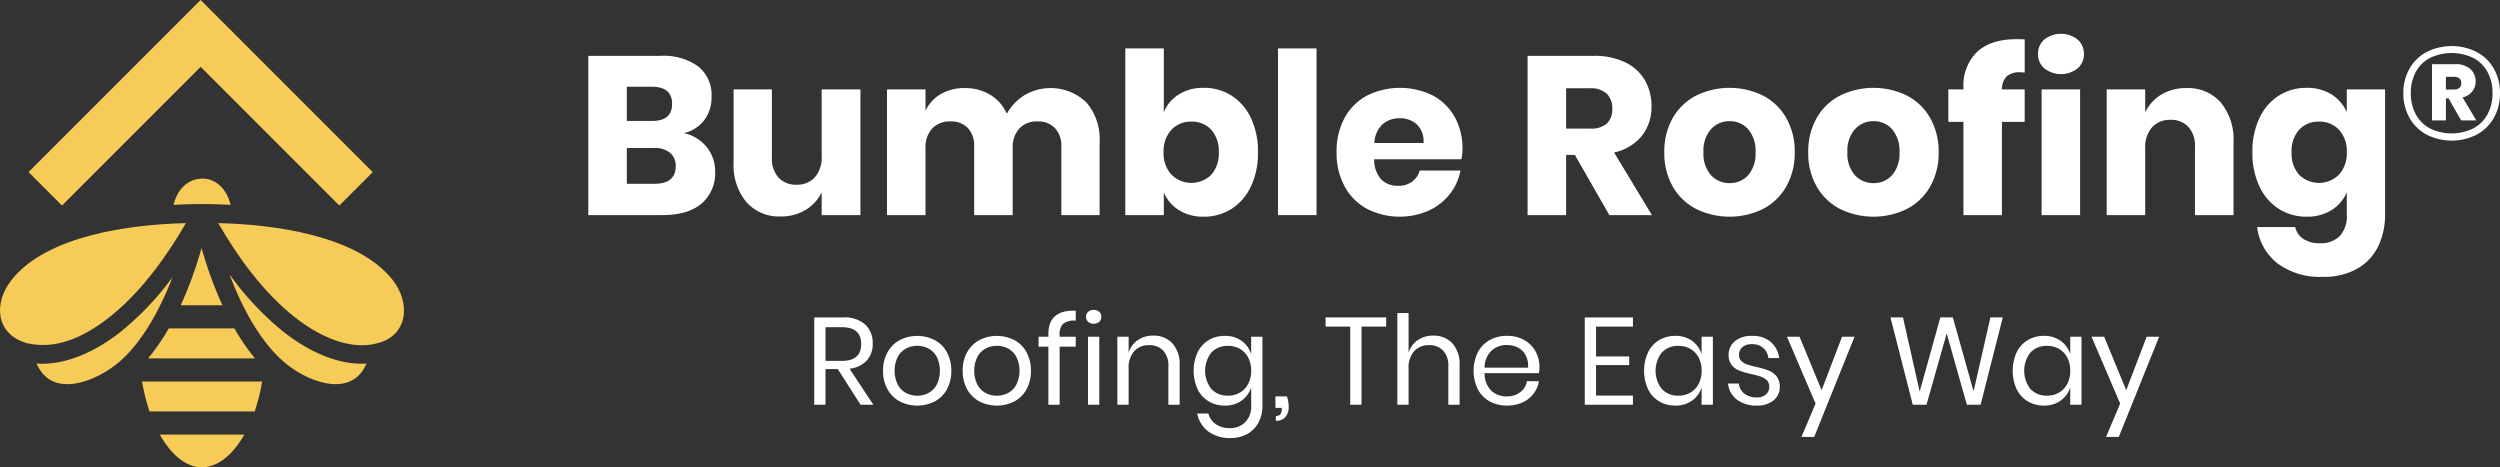
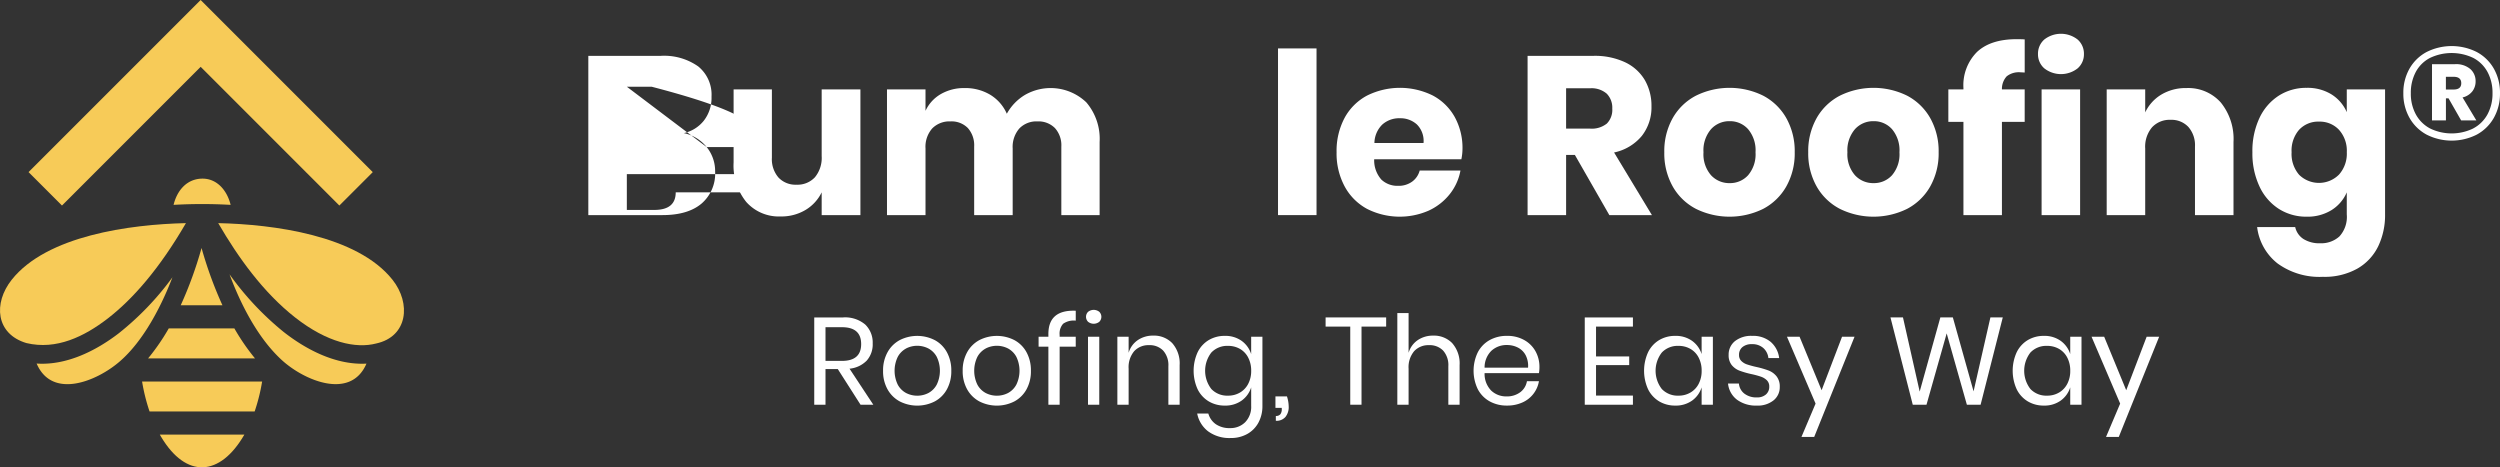
<svg xmlns="http://www.w3.org/2000/svg" width="443.963" height="82.987" viewBox="0 0 443.963 82.987">
  <rect x="0" y="0" width="443.963" height="82.987" fill="#333333" stroke="none" />
  <defs>
    <clipPath id="clip-path">
      <rect id="Rectangle_233" data-name="Rectangle 233" width="339.486" height="71.787" transform="translate(0 0.001)" fill="#F7CB58" />
    </clipPath>
    <clipPath id="clip-path-2">
      <rect id="Rectangle_234" data-name="Rectangle 234" width="71.74" height="82.987" fill="#F7CB58" />
    </clipPath>
  </defs>
  <g id="Top_Nav_Logo" data-name="Top Nav Logo" transform="translate(-78.523 -108)">
    <g id="Group_381" data-name="Group 381" transform="translate(-10 -25.107)">
      <g id="Group_380" data-name="Group 380" transform="translate(193 139.106)">
        <g id="Group_379" data-name="Group 379" clip-path="url(#clip-path)">
-           <path id="Path_56" data-name="Path 56" d="M21.02,20.12a6.791,6.791,0,0,1,1.5,4.36,7.026,7.026,0,0,1-2.42,5.68q-2.421,2.04-6.94,2.04H0V3.92H12.84A10.487,10.487,0,0,1,19.52,5.8a6.457,6.457,0,0,1,2.36,5.36,6.606,6.606,0,0,1-1.36,4.26,6.264,6.264,0,0,1-3.56,2.22,7.086,7.086,0,0,1,4.06,2.48M6.84,15.48h4.48q3.56,0,3.56-3.04T11.24,9.4H6.84Zm8.68,8.04a2.973,2.973,0,0,0-1-2.38,4.231,4.231,0,0,0-2.84-.86H6.84v6.36h4.88q3.8,0,3.8-3.12" fill="#fff" />
+           <path id="Path_56" data-name="Path 56" d="M21.02,20.12a6.791,6.791,0,0,1,1.5,4.36,7.026,7.026,0,0,1-2.42,5.68q-2.421,2.04-6.94,2.04H0V3.92H12.84A10.487,10.487,0,0,1,19.52,5.8a6.457,6.457,0,0,1,2.36,5.36,6.606,6.606,0,0,1-1.36,4.26,6.264,6.264,0,0,1-3.56,2.22,7.086,7.086,0,0,1,4.06,2.48h4.48q3.56,0,3.56-3.04T11.24,9.4H6.84Zm8.68,8.04a2.973,2.973,0,0,0-1-2.38,4.231,4.231,0,0,0-2.84-.86H6.84v6.36h4.88q3.8,0,3.8-3.12" fill="#fff" />
          <path id="Path_57" data-name="Path 57" d="M48.32,9.88V32.2H41.44V28.16a7.422,7.422,0,0,1-2.86,3.12,8.316,8.316,0,0,1-4.42,1.16,7.724,7.724,0,0,1-6.1-2.56,10.266,10.266,0,0,1-2.26-7.04V9.88h6.8V22a4.978,4.978,0,0,0,1.18,3.54,4.146,4.146,0,0,0,3.18,1.26,4.212,4.212,0,0,0,3.28-1.32,5.4,5.4,0,0,0,1.2-3.76V9.88Z" fill="#fff" />
          <path id="Path_58" data-name="Path 58" d="M88.439,12.18a9.977,9.977,0,0,1,2.36,7.06V32.2H84V20.04a4.554,4.554,0,0,0-1.14-3.3,4.113,4.113,0,0,0-3.1-1.18,4.2,4.2,0,0,0-3.22,1.26,4.978,4.978,0,0,0-1.18,3.54V32.2h-6.84V20.04a4.6,4.6,0,0,0-1.12-3.3,4.046,4.046,0,0,0-3.08-1.18,4.3,4.3,0,0,0-3.24,1.24,4.916,4.916,0,0,0-1.2,3.56V32.2h-6.84V9.88h6.84v3.8a6.654,6.654,0,0,1,2.7-2.96,8.192,8.192,0,0,1,4.26-1.08,8.6,8.6,0,0,1,4.52,1.18,7.417,7.417,0,0,1,2.96,3.38,8.943,8.943,0,0,1,3.18-3.32,9.166,9.166,0,0,1,10.94,1.3" fill="#fff" />
-           <path id="Path_59" data-name="Path 59" d="M114.22,10.98a9.466,9.466,0,0,1,3.44,3.96,13.764,13.764,0,0,1,1.26,6.1,13.793,13.793,0,0,1-1.26,6.08,9.44,9.44,0,0,1-3.44,3.98,9.041,9.041,0,0,1-4.94,1.38,8.072,8.072,0,0,1-4.4-1.16,6.73,6.73,0,0,1-2.68-3.16V32.2H95.36V2.6h6.84V13.92a6.739,6.739,0,0,1,2.68-3.16,8.081,8.081,0,0,1,4.4-1.16,9.041,9.041,0,0,1,4.94,1.38m-10.68,6.08a5.56,5.56,0,0,0-1.38,3.98A5.572,5.572,0,0,0,103.54,25a5.022,5.022,0,0,0,7.08.04,5.646,5.646,0,0,0,1.34-4,5.648,5.648,0,0,0-1.34-4,4.609,4.609,0,0,0-3.54-1.44,4.656,4.656,0,0,0-3.54,1.46" fill="#fff" />
          <rect id="Rectangle_232" data-name="Rectangle 232" width="6.84" height="29.6" transform="translate(122.479 2.601)" fill="#fff" />
          <path id="Path_60" data-name="Path 60" d="M155.039,22.28h-15.48a5.17,5.17,0,0,0,1.28,3.62A4.125,4.125,0,0,0,143.8,27a4.045,4.045,0,0,0,2.52-.76,3.554,3.554,0,0,0,1.32-1.96h7.24a9.471,9.471,0,0,1-1.92,4.22,10.229,10.229,0,0,1-3.76,2.92,12.841,12.841,0,0,1-10.9-.32,9.852,9.852,0,0,1-3.98-3.98,12.348,12.348,0,0,1-1.44-6.08,12.459,12.459,0,0,1,1.42-6.1,9.726,9.726,0,0,1,3.98-3.96,13.132,13.132,0,0,1,11.68-.02,9.61,9.61,0,0,1,3.9,3.82,11.372,11.372,0,0,1,1.38,5.66,9.456,9.456,0,0,1-.2,1.84m-7.9-6.18a4.345,4.345,0,0,0-3.02-1.1A4.482,4.482,0,0,0,141,16.12a4.685,4.685,0,0,0-1.4,3.28h8.72a4.117,4.117,0,0,0-1.18-3.3" fill="#fff" />
          <path id="Path_61" data-name="Path 61" d="M181.319,32.2,175.2,21.52h-1.56V32.2H166.8V3.92h11.68a12.615,12.615,0,0,1,5.68,1.16,8.026,8.026,0,0,1,3.48,3.18,9.115,9.115,0,0,1,1.16,4.62,8.213,8.213,0,0,1-1.7,5.24,8.69,8.69,0,0,1-4.94,2.96l6.72,11.12Zm-7.68-15.36h4.24a4.271,4.271,0,0,0,3-.9,3.472,3.472,0,0,0,.96-2.66,3.527,3.527,0,0,0-.98-2.64,4.108,4.108,0,0,0-2.98-.96h-4.24Z" fill="#fff" />
          <path id="Path_62" data-name="Path 62" d="M208.618,10.981a10.123,10.123,0,0,1,4.12,3.98,11.952,11.952,0,0,1,1.5,6.08,11.952,11.952,0,0,1-1.5,6.08,10.117,10.117,0,0,1-4.12,3.98,13.517,13.517,0,0,1-11.9,0,10.081,10.081,0,0,1-4.14-3.98,11.952,11.952,0,0,1-1.5-6.08,11.952,11.952,0,0,1,1.5-6.08,10.088,10.088,0,0,1,4.14-3.98,13.517,13.517,0,0,1,11.9,0m-9.24,5.96a5.749,5.749,0,0,0-1.34,4.1,5.674,5.674,0,0,0,1.34,4.08,4.388,4.388,0,0,0,3.3,1.4,4.327,4.327,0,0,0,3.28-1.4,5.731,5.731,0,0,0,1.32-4.08,5.808,5.808,0,0,0-1.32-4.1,4.3,4.3,0,0,0-3.28-1.42,4.36,4.36,0,0,0-3.3,1.42" fill="#fff" />
          <path id="Path_63" data-name="Path 63" d="M234.177,10.981a10.123,10.123,0,0,1,4.12,3.98,11.952,11.952,0,0,1,1.5,6.08,11.952,11.952,0,0,1-1.5,6.08,10.117,10.117,0,0,1-4.12,3.98,13.517,13.517,0,0,1-11.9,0,10.081,10.081,0,0,1-4.14-3.98,11.952,11.952,0,0,1-1.5-6.08,11.952,11.952,0,0,1,1.5-6.08,10.088,10.088,0,0,1,4.14-3.98,13.517,13.517,0,0,1,11.9,0m-9.239,5.96a5.745,5.745,0,0,0-1.341,4.1,5.67,5.67,0,0,0,1.341,4.08,4.385,4.385,0,0,0,3.3,1.4,4.327,4.327,0,0,0,3.28-1.4,5.731,5.731,0,0,0,1.32-4.08,5.808,5.808,0,0,0-1.32-4.1,4.3,4.3,0,0,0-3.28-1.42,4.356,4.356,0,0,0-3.3,1.42" fill="#fff" />
          <path id="Path_64" data-name="Path 64" d="M254.317,6.84a3.464,3.464,0,0,0-2.44.72,3.313,3.313,0,0,0-.84,2.32h4.04v5.76h-4.04V32.2H244.2V15.64h-2.68V9.88h2.68V9.64a8.356,8.356,0,0,1,2.42-6.42q2.419-2.259,7.02-2.26.96,0,1.44.04V6.88Z" fill="#fff" />
          <path id="Path_65" data-name="Path 65" d="M258.557,1.021a4.8,4.8,0,0,1,5.92,0A3.341,3.341,0,0,1,265.6,3.6a3.3,3.3,0,0,1-1.12,2.54,4.8,4.8,0,0,1-5.92,0,3.3,3.3,0,0,1-1.12-2.54,3.338,3.338,0,0,1,1.12-2.58m6.36,31.18h-6.84V9.881h6.84Z" fill="#fff" />
          <path id="Path_66" data-name="Path 66" d="M289.9,12.2a10.278,10.278,0,0,1,2.259,7.04V32.2h-6.84V20.04a4.928,4.928,0,0,0-1.179-3.5A4.1,4.1,0,0,0,281,15.28a4.27,4.27,0,0,0-3.3,1.32,5.337,5.337,0,0,0-1.22,3.76V32.2h-6.84V9.88h6.84v4.08a7.358,7.358,0,0,1,2.859-3.16A8.4,8.4,0,0,1,283.8,9.64a7.73,7.73,0,0,1,6.1,2.56" fill="#fff" />
          <path id="Path_67" data-name="Path 67" d="M309.556,10.76a6.985,6.985,0,0,1,2.72,3.16V9.88h6.8v22.2a12.825,12.825,0,0,1-1.2,5.62,9.211,9.211,0,0,1-3.68,3.98,11.848,11.848,0,0,1-6.16,1.48,12.665,12.665,0,0,1-8.06-2.38,9.681,9.681,0,0,1-3.62-6.46h6.76a3.388,3.388,0,0,0,1.46,2.12,5.287,5.287,0,0,0,2.98.76,4.8,4.8,0,0,0,3.42-1.22,5.138,5.138,0,0,0,1.3-3.9V28.16a6.974,6.974,0,0,1-2.72,3.16,8.077,8.077,0,0,1-4.4,1.16,9.039,9.039,0,0,1-4.94-1.38,9.433,9.433,0,0,1-3.44-3.98,13.793,13.793,0,0,1-1.26-6.08,13.764,13.764,0,0,1,1.26-6.1,9.459,9.459,0,0,1,3.44-3.96,9.039,9.039,0,0,1,4.94-1.38,8.085,8.085,0,0,1,4.4,1.16m-5.74,6.28a5.643,5.643,0,0,0-1.34,4,5.642,5.642,0,0,0,1.34,4A5.022,5.022,0,0,0,310.9,25a5.572,5.572,0,0,0,1.38-3.96,5.56,5.56,0,0,0-1.38-3.98,4.656,4.656,0,0,0-3.54-1.46,4.607,4.607,0,0,0-3.54,1.44" fill="#fff" />
          <path id="Path_68" data-name="Path 68" d="M48.343,65.873,44.3,59.54H42.12v6.333h-2v-15.5h5.1a5.525,5.525,0,0,1,3.958,1.264A4.431,4.431,0,0,1,50.5,54.989a4.337,4.337,0,0,1-1.055,3.045,4.93,4.93,0,0,1-3.057,1.441l4.223,6.4ZM42.12,58.089h2.924q3.41,0,3.408-2.99t-3.408-2.991H42.12Z" fill="#fff" />
          <path id="Path_69" data-name="Path 69" d="M61.525,54.4a5.343,5.343,0,0,1,2.154,2.154,6.689,6.689,0,0,1,.781,3.3,6.621,6.621,0,0,1-.781,3.287,5.361,5.361,0,0,1-2.154,2.144,6.846,6.846,0,0,1-6.223,0,5.434,5.434,0,0,1-2.166-2.144,6.551,6.551,0,0,1-.792-3.287,6.618,6.618,0,0,1,.792-3.3A5.415,5.415,0,0,1,55.3,54.4a6.846,6.846,0,0,1,6.223,0m-5.1,1.495a3.636,3.636,0,0,0-1.473,1.484,5.687,5.687,0,0,0,0,4.926,3.63,3.63,0,0,0,1.473,1.484,4.341,4.341,0,0,0,3.98,0A3.63,3.63,0,0,0,61.876,62.3a5.687,5.687,0,0,0,0-4.926A3.636,3.636,0,0,0,60.4,55.89a4.333,4.333,0,0,0-3.98,0" fill="#fff" />
          <path id="Path_70" data-name="Path 70" d="M75.663,54.4a5.343,5.343,0,0,1,2.154,2.154,6.689,6.689,0,0,1,.781,3.3,6.621,6.621,0,0,1-.781,3.287,5.361,5.361,0,0,1-2.154,2.144,6.846,6.846,0,0,1-6.223,0,5.434,5.434,0,0,1-2.166-2.144,6.551,6.551,0,0,1-.792-3.287,6.618,6.618,0,0,1,.792-3.3A5.415,5.415,0,0,1,69.44,54.4a6.846,6.846,0,0,1,6.223,0m-5.1,1.495a3.636,3.636,0,0,0-1.473,1.484,5.687,5.687,0,0,0,0,4.926,3.63,3.63,0,0,0,1.473,1.484,4.341,4.341,0,0,0,3.98,0A3.63,3.63,0,0,0,76.014,62.3a5.687,5.687,0,0,0,0-4.926,3.636,3.636,0,0,0-1.473-1.484,4.333,4.333,0,0,0-3.98,0" fill="#fff" />
          <path id="Path_71" data-name="Path 71" d="M84.326,51.492a2.591,2.591,0,0,0-.627,1.979V53.8h2.859v1.76H83.7V65.872h-2V55.56H79.961V53.8H81.7v-.483q0-4.332,4.86-4.134v1.759a3.264,3.264,0,0,0-2.232.55" fill="#fff" />
          <path id="Path_72" data-name="Path 72" d="M88.757,49.371a1.606,1.606,0,0,1,1.979,0,1.246,1.246,0,0,1,0,1.78,1.6,1.6,0,0,1-1.979,0,1.246,1.246,0,0,1,0-1.78m1.979,16.5h-2V53.8h2Z" fill="#fff" />
          <path id="Path_73" data-name="Path 73" d="M103.709,54.955a5.42,5.42,0,0,1,1.3,3.9v7.015h-2V59.034a3.862,3.862,0,0,0-.923-2.771,3.3,3.3,0,0,0-2.507-.967,3.428,3.428,0,0,0-2.639,1.067,4.414,4.414,0,0,0-.989,3.111v6.4h-2V53.8h2v2.858a4.107,4.107,0,0,1,1.638-2.265A4.752,4.752,0,0,1,100.3,53.6a4.51,4.51,0,0,1,3.409,1.352" fill="#fff" />
          <path id="Path_74" data-name="Path 74" d="M116.011,54.527a4.574,4.574,0,0,1,1.7,2.353V53.8h2v12.27a6.126,6.126,0,0,1-.7,2.968,5.056,5.056,0,0,1-1.979,2.023,5.9,5.9,0,0,1-2.969.726,6.374,6.374,0,0,1-3.98-1.176,5.2,5.2,0,0,1-1.957-3.178h1.979a3.424,3.424,0,0,0,1.331,1.9,4.254,4.254,0,0,0,2.517.693,3.69,3.69,0,0,0,2.694-1.045,3.89,3.89,0,0,0,1.066-2.913V62.794a4.574,4.574,0,0,1-1.7,2.353,4.955,4.955,0,0,1-2.979.88,5.47,5.47,0,0,1-2.859-.748,5.169,5.169,0,0,1-1.968-2.144,7.948,7.948,0,0,1,0-6.585,5.157,5.157,0,0,1,1.968-2.155,5.479,5.479,0,0,1,2.859-.748,4.962,4.962,0,0,1,2.979.88M110.646,56.6a5.294,5.294,0,0,0,0,6.487,3.875,3.875,0,0,0,2.957,1.176,4.1,4.1,0,0,0,2.122-.55,3.817,3.817,0,0,0,1.462-1.55,4.886,4.886,0,0,0,.528-2.32,4.957,4.957,0,0,0-.528-2.331,3.732,3.732,0,0,0-1.462-1.55,4.172,4.172,0,0,0-2.122-.539,3.876,3.876,0,0,0-2.957,1.177" fill="#fff" />
          <path id="Path_75" data-name="Path 75" d="M124.379,66.2a2.8,2.8,0,0,1-.572,1.836,2.1,2.1,0,0,1-1.715.693v-.858a1,1,0,0,0,.8-.3,1.426,1.426,0,0,0,.253-.934v-.2h-1.122V64.4h2.045a5.976,5.976,0,0,1,.308,1.8" fill="#fff" />
          <path id="Path_76" data-name="Path 76" d="M141.684,50.371V52h-4.376V65.873h-2V52H130.93V50.371Z" fill="#fff" />
          <path id="Path_77" data-name="Path 77" d="M153.426,54.955a5.425,5.425,0,0,1,1.3,3.9v7.015h-2V59.034a3.862,3.862,0,0,0-.923-2.771,3.3,3.3,0,0,0-2.506-.967,3.43,3.43,0,0,0-2.64,1.067,4.414,4.414,0,0,0-.989,3.111v6.4h-2V49.6h2v7.058a4.111,4.111,0,0,1,1.638-2.265,4.752,4.752,0,0,1,2.715-.791,4.512,4.512,0,0,1,3.41,1.352" fill="#fff" />
          <path id="Path_78" data-name="Path 78" d="M168.816,60.265h-9.652a4.232,4.232,0,0,0,1.176,3.1,3.839,3.839,0,0,0,2.716,1.033,3.923,3.923,0,0,0,2.429-.736,3.049,3.049,0,0,0,1.2-1.968h2.132a5.037,5.037,0,0,1-2.946,3.782,6.523,6.523,0,0,1-2.726.549,6.2,6.2,0,0,1-3.078-.747,5.279,5.279,0,0,1-2.1-2.144,7.532,7.532,0,0,1,0-6.586,5.262,5.262,0,0,1,2.1-2.154,6.205,6.205,0,0,1,3.078-.748,6.071,6.071,0,0,1,3.067.748,5.145,5.145,0,0,1,2,2,5.627,5.627,0,0,1,.693,2.77,5.9,5.9,0,0,1-.089,1.1m-2.374-3.21a3.214,3.214,0,0,0-1.385-1.341,4.225,4.225,0,0,0-1.913-.44,3.959,3.959,0,0,0-2.771,1.023,4.115,4.115,0,0,0-1.209,3h7.718a4.109,4.109,0,0,0-.44-2.243" fill="#fff" />
          <path id="Path_79" data-name="Path 79" d="M178.954,52v5.3h5.893v1.539h-5.893v5.41h6.552v1.627h-8.553v-15.5h8.553V52Z" fill="#fff" />
          <path id="Path_80" data-name="Path 80" d="M196.006,54.527a4.574,4.574,0,0,1,1.7,2.353V53.8h2V65.873h-2V62.794a4.574,4.574,0,0,1-1.7,2.353,4.955,4.955,0,0,1-2.979.88,5.47,5.47,0,0,1-2.859-.748,5.169,5.169,0,0,1-1.968-2.144,7.948,7.948,0,0,1,0-6.585,5.156,5.156,0,0,1,1.968-2.155,5.479,5.479,0,0,1,2.859-.748,4.962,4.962,0,0,1,2.979.88M190.641,56.6a5.294,5.294,0,0,0,0,6.487,3.875,3.875,0,0,0,2.957,1.176,4.1,4.1,0,0,0,2.122-.55,3.818,3.818,0,0,0,1.462-1.55,4.886,4.886,0,0,0,.528-2.32,4.957,4.957,0,0,0-.528-2.331,3.732,3.732,0,0,0-1.462-1.55,4.172,4.172,0,0,0-2.122-.539,3.876,3.876,0,0,0-2.957,1.177" fill="#fff" />
          <path id="Path_81" data-name="Path 81" d="M209.969,54.713a4.5,4.5,0,0,1,1.506,2.87h-1.914a2.769,2.769,0,0,0-.89-1.77,2.9,2.9,0,0,0-2.034-.693,2.505,2.505,0,0,0-1.681.516,1.74,1.74,0,0,0-.606,1.4,1.445,1.445,0,0,0,.407,1.067,2.6,2.6,0,0,0,1.011.615,16.625,16.625,0,0,0,1.66.451,16.225,16.225,0,0,1,2.166.627A3.394,3.394,0,0,1,211,60.815a2.876,2.876,0,0,1,.582,1.891,2.976,2.976,0,0,1-1.11,2.4,4.482,4.482,0,0,1-2.959.923A5.657,5.657,0,0,1,204,64.993a4.121,4.121,0,0,1-1.606-2.881h1.935a2.521,2.521,0,0,0,.957,1.781,3.446,3.446,0,0,0,2.231.682,2.318,2.318,0,0,0,1.616-.528,1.78,1.78,0,0,0,.583-1.385,1.519,1.519,0,0,0-.417-1.122,2.752,2.752,0,0,0-1.034-.637,15.142,15.142,0,0,0-1.692-.462,16.231,16.231,0,0,1-2.144-.616,3.3,3.3,0,0,1-1.365-.978,2.747,2.747,0,0,1-.56-1.814,3.042,3.042,0,0,1,1.121-2.452,4.63,4.63,0,0,1,3.056-.934,4.875,4.875,0,0,1,3.289,1.066" fill="#fff" />
          <path id="Path_82" data-name="Path 82" d="M215.1,53.8l3.914,9.5,3.628-9.5h2.221L217.7,71.59h-2.265l2.507-5.915L212.86,53.8Z" fill="#fff" />
          <path id="Path_83" data-name="Path 83" d="M251.186,50.371l-3.936,15.5h-2.44l-3.585-12.665-3.584,12.665H235.2l-3.958-15.5h2.221l2.968,13.171L240.1,50.371h2.221L246,63.5l2.99-13.128Z" fill="#fff" />
          <path id="Path_84" data-name="Path 84" d="M261.466,54.527a4.574,4.574,0,0,1,1.7,2.353V53.8h2V65.873h-2V62.794a4.575,4.575,0,0,1-1.7,2.353,4.955,4.955,0,0,1-2.979.88,5.469,5.469,0,0,1-2.859-.748,5.169,5.169,0,0,1-1.968-2.144,7.948,7.948,0,0,1,0-6.585,5.156,5.156,0,0,1,1.968-2.155,5.479,5.479,0,0,1,2.859-.748,4.962,4.962,0,0,1,2.979.88M256.1,56.6a5.294,5.294,0,0,0,0,6.487,3.875,3.875,0,0,0,2.957,1.176,4.1,4.1,0,0,0,2.122-.55,3.826,3.826,0,0,0,1.463-1.55,4.9,4.9,0,0,0,.527-2.32,4.969,4.969,0,0,0-.527-2.331,3.741,3.741,0,0,0-1.463-1.55,4.172,4.172,0,0,0-2.122-.539A3.876,3.876,0,0,0,256.1,56.6" fill="#fff" />
          <path id="Path_85" data-name="Path 85" d="M269.194,53.8l3.914,9.5,3.628-9.5h2.221L271.789,71.59h-2.265l2.507-5.915L266.951,53.8Z" fill="#fff" />
          <path id="Path_86" data-name="Path 86" d="M335.37,3.244A7.618,7.618,0,0,1,338.4,6.206a8.62,8.62,0,0,1,1.085,4.349,8.686,8.686,0,0,1-1.085,4.361A7.668,7.668,0,0,1,335.37,17.9a9.839,9.839,0,0,1-8.932,0,7.661,7.661,0,0,1-3.031-2.985,8.686,8.686,0,0,1-1.085-4.361,8.619,8.619,0,0,1,1.085-4.349,7.612,7.612,0,0,1,3.031-2.962,9.93,9.93,0,0,1,8.932,0m-.63,13.56a6.143,6.143,0,0,0,2.531-2.506,7.687,7.687,0,0,0,.885-3.743,7.734,7.734,0,0,0-.885-3.766,6.093,6.093,0,0,0-2.519-2.495,8.923,8.923,0,0,0-7.707,0,5.99,5.99,0,0,0-2.519,2.495,7.809,7.809,0,0,0-.875,3.766,7.657,7.657,0,0,0,.887,3.754,6.168,6.168,0,0,0,2.518,2.5,8.764,8.764,0,0,0,7.684,0m-.175-6.576a3.064,3.064,0,0,1-1.726,1.073l2.449,4.081h-2.7l-2.239-3.918h-.466v3.918h-2.472V5.4h4.058a3.879,3.879,0,0,1,2.763.875,2.857,2.857,0,0,1,.922,2.157,2.887,2.887,0,0,1-.584,1.8M329.878,9.9h1.353q1.376,0,1.376-1.12,0-1.141-1.376-1.142h-1.353Z" fill="#fff" />
        </g>
      </g>
    </g>
    <g id="Group_386" data-name="Group 386" transform="translate(78.523 108)">
      <path id="Path_91" data-name="Path 91" d="M39.948,0,34.014,5.934,9.386,30.562,15.321,36.5,39.948,11.869,64.576,36.5l5.935-5.934L45.883,5.934Z" transform="translate(-4.315)" fill="#F7CB58" />
      <g id="Group_387" data-name="Group 387">
        <g id="Group_386-2" data-name="Group 386" clip-path="url(#clip-path-2)">
          <path id="Path_92" data-name="Path 92" d="M26.647,101.076c-4.081,3.142-9.32,5.755-14.605,5.391,2.712,6.362,10.58,3.228,14.729-.346,4.239-3.642,7.427-9.849,9.387-14.967a51.034,51.034,0,0,1-9.511,9.921" transform="translate(-5.536 -41.907)" fill="#F7CB58" />
          <path id="Path_93" data-name="Path 93" d="M48.681,113.268H67.662A38.554,38.554,0,0,1,64,107.944H52.35a38.488,38.488,0,0,1-3.669,5.324" transform="translate(-22.38 -49.625)" fill="#F7CB58" />
          <path id="Path_94" data-name="Path 94" d="M67.186,63.372c-.6-2.485-2.388-4.757-5.178-4.655-2.706.1-4.362,2.207-4.952,4.655a89.236,89.236,0,0,1,10.129,0" transform="translate(-26.231 -26.992)" fill="#F7CB58" />
          <path id="Path_95" data-name="Path 95" d="M59.4,91.689h7.409A70.624,70.624,0,0,1,63.1,81.518a69.921,69.921,0,0,1-3.7,10.171" transform="translate(-27.307 -37.477)" fill="#F7CB58" />
          <path id="Path_96" data-name="Path 96" d="M52.747,143.231c4.462,7.492,10.484,7.106,14.8-.375H52.53Z" transform="translate(-24.15 -65.676)" fill="#F7CB58" />
          <path id="Path_97" data-name="Path 97" d="M19.109,90.294c4.437-3.413,9.207-8.848,13.909-16.953-9.994.225-24.714,2.23-30.926,10.04-3.326,4.181-2.843,9.641,2.6,11.261,5.319,1.268,10.268-1.153,14.421-4.348" transform="translate(0 -33.717)" fill="#F7CB58" />
          <path id="Path_98" data-name="Path 98" d="M71.729,73.344c3.557,6.135,8.016,12.316,13.627,16.729C91.1,94.588,96.2,95.651,99.781,94.717c5.613-1.224,6.241-7.115,2.883-11.335-6.288-7.9-21.21-9.826-30.936-10.038" transform="translate(-32.976 -33.719)" fill="#F7CB58" />
          <path id="Path_99" data-name="Path 99" d="M85.038,100.386a51.9,51.9,0,0,1-9.592-10.219c1.958,5.278,4.989,11.236,9.154,15.11,3.959,3.708,12.35,7.324,15.164.75-5.345.29-10.628-2.419-14.726-5.64" transform="translate(-34.685 -41.453)" fill="#F7CB58" />
          <path id="Path_100" data-name="Path 100" d="M48.027,130.724H66.69a33.119,33.119,0,0,0,1.329-5.324H46.7a33.234,33.234,0,0,0,1.328,5.324" transform="translate(-21.469 -57.651)" fill="#F7CB58" />
        </g>
      </g>
    </g>
  </g>
</svg>